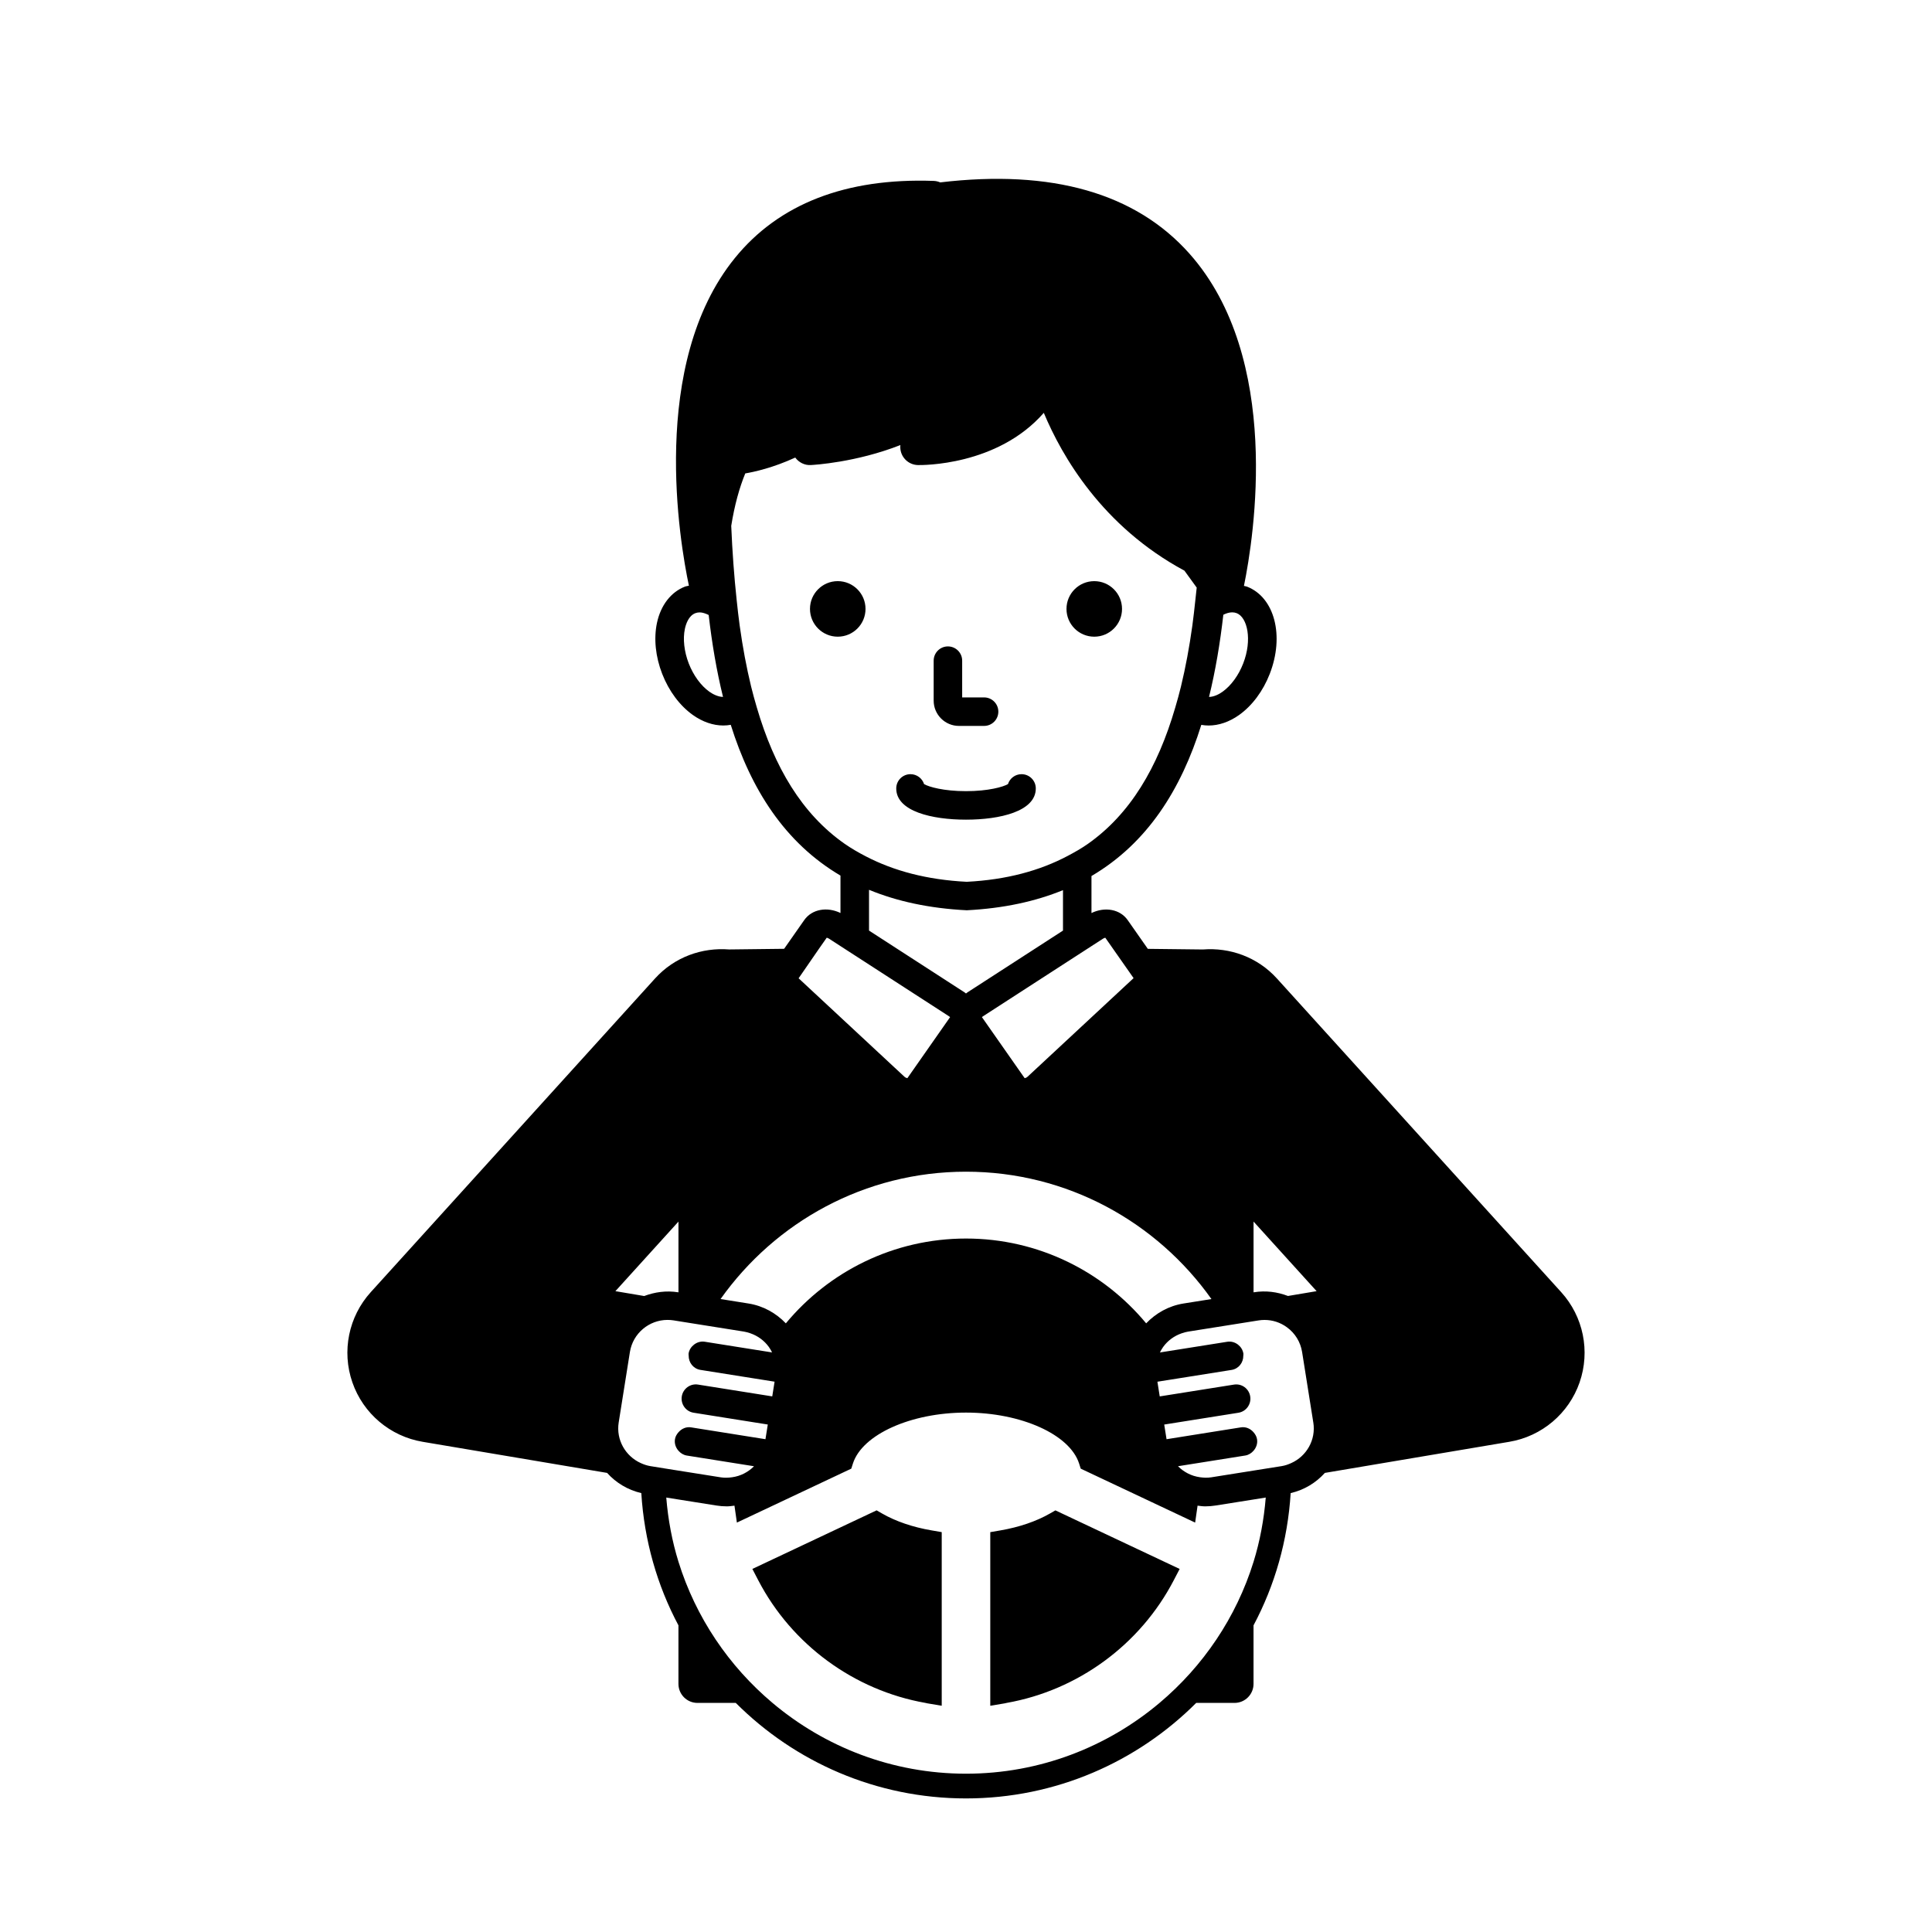
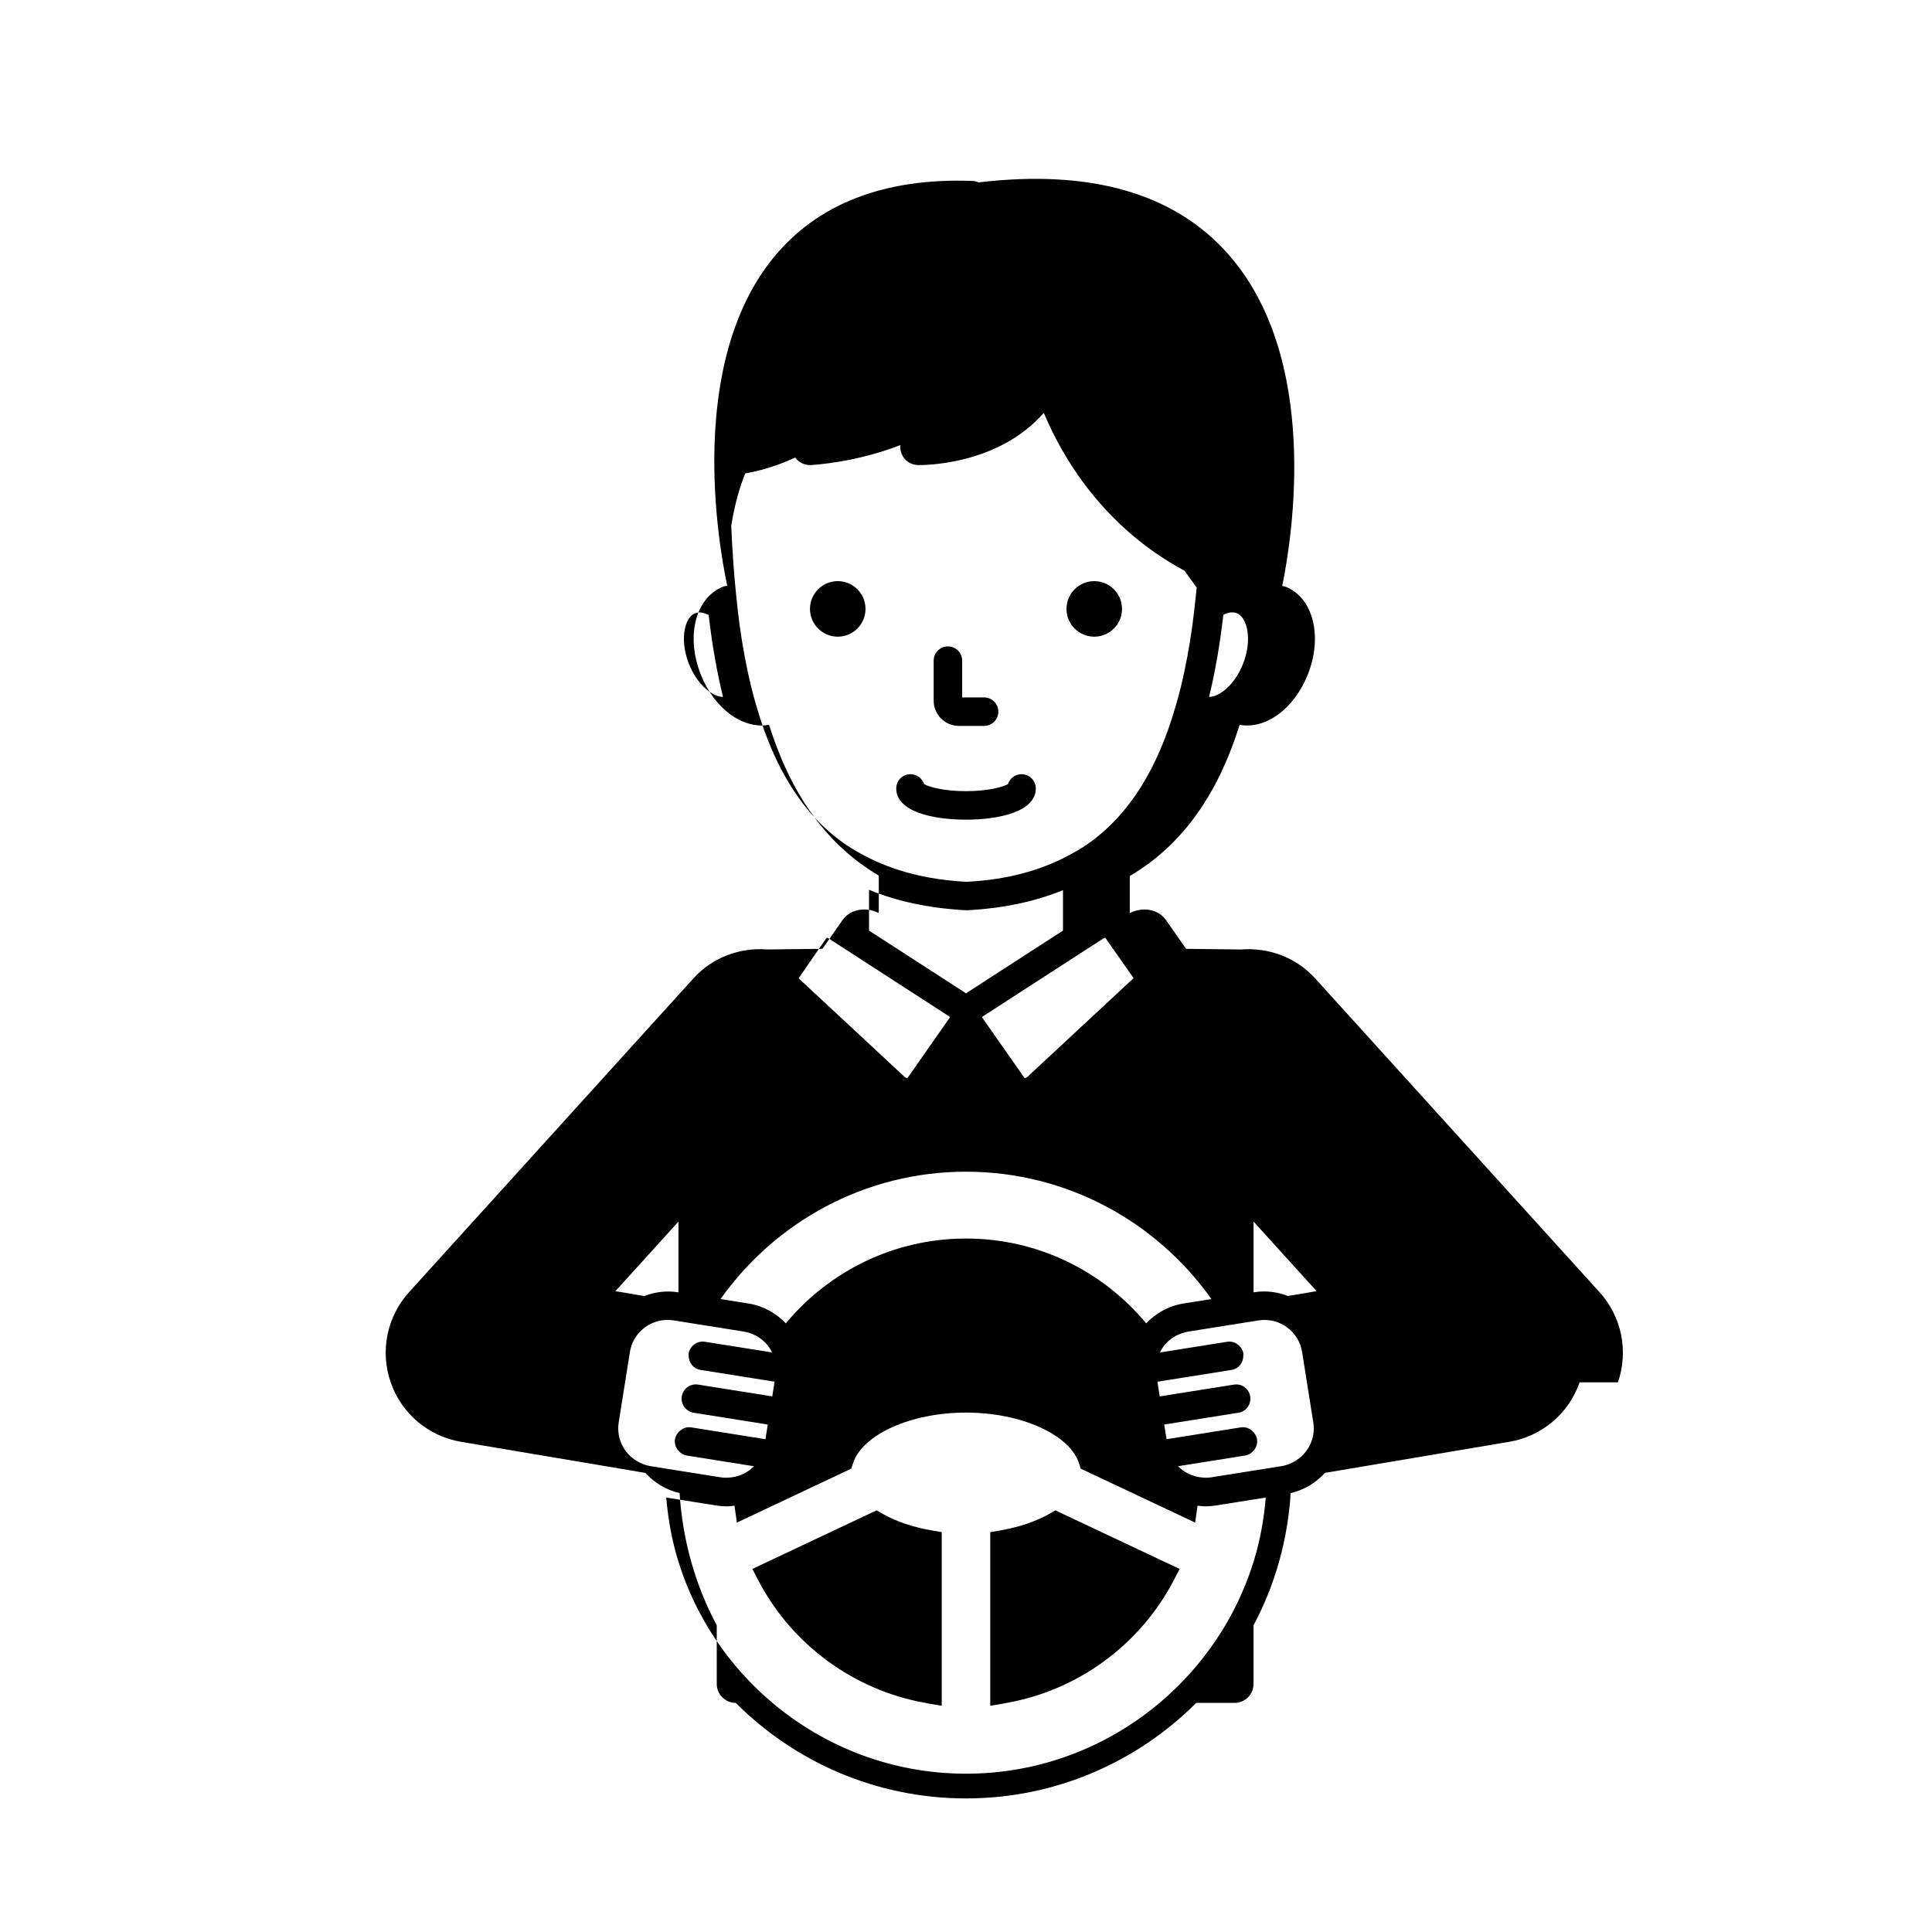
<svg xmlns="http://www.w3.org/2000/svg" fill="#000000" width="800px" height="800px" version="1.1" viewBox="144 144 512 512">
-   <path d="m426.63 305.37c0-4.062 3.293-7.359 7.359-7.359 4.062 0 7.359 3.293 7.359 7.359 0 4.062-3.293 7.359-7.359 7.359-4.066 0-7.359-3.293-7.359-7.359zm-48.84 239.74-1.48-0.852-32.926 15.527 1.57 3.019c8.875 17.055 25.398 29.145 44.258 32.477 0.184 0.031 0.355 0.094 0.539 0.121l3.816 0.641v-46.012l-2.719-0.469c-4.949-0.848-9.465-2.387-13.059-4.453zm44.422 0.004c-3.602 2.062-8.117 3.602-13.059 4.453l-2.719 0.469v46.012l3.816-0.641c0.184-0.031 0.355-0.09 0.539-0.121 18.863-3.332 35.383-15.422 44.258-32.477l1.574-3.019-32.926-15.523zm-24.086-208.74h6.668c2.086 0 3.777-1.691 3.777-3.777 0-2.086-1.691-3.777-3.777-3.777h-5.809v-9.738c0-2.086-1.691-3.777-3.777-3.777-2.086 0-3.777 1.691-3.777 3.777v10.594c-0.004 3.691 3.004 6.699 6.695 6.699zm164.49 173.96c-2.867 8.266-10.008 14.309-18.633 15.758l-48.879 8.242c-2.344 2.606-5.445 4.508-9.062 5.352-0.785 12.598-4.211 24.48-9.844 35.051v15.512c0 2.781-2.254 5.039-5.039 5.039h-10.152c-15.629 15.633-37.211 25.312-61.008 25.312-23.801 0-45.383-9.684-61.012-25.312h-10.152c-2.781 0-5.039-2.254-5.039-5.039v-15.512c-5.637-10.57-9.059-22.453-9.844-35.051-3.617-0.844-6.719-2.746-9.062-5.352l-48.879-8.242c-8.621-1.453-15.766-7.492-18.629-15.758-2.867-8.262-0.992-17.426 4.879-23.906l75.336-83.125c5.18-5.715 12.484-8.25 19.621-7.688l14.586-0.172 5.324-7.606c2.051-2.93 6.09-3.594 9.609-1.883v-9.914c-14.777-8.707-23.719-22.895-29.078-39.957-0.648 0.121-1.312 0.18-1.984 0.18-2.68 0-5.477-0.949-8.066-2.789-3.457-2.465-6.344-6.332-8.117-10.887-1.777-4.562-2.269-9.359-1.387-13.516 0.992-4.66 3.691-8.164 7.41-9.609 0.34-0.133 0.707-0.152 1.055-0.246-2.379-11.234-10.656-58.707 12.184-86.836 11.656-14.359 29.41-21.258 52.668-20.438 0.613 0.02 1.203 0.156 1.746 0.395 29.609-3.516 51.812 2.848 66.066 18.898 24.598 27.699 17.09 75.031 14.426 88.039 0.27 0.082 0.551 0.09 0.816 0.191 7.316 2.852 9.957 13.008 6.023 23.125-1.777 4.559-4.66 8.426-8.121 10.891-2.59 1.84-5.387 2.789-8.07 2.789-0.656 0-1.309-0.059-1.945-0.176-5.356 17.133-14.305 31.363-29.109 40.062v9.809c3.519-1.711 7.562-1.051 9.613 1.891l5.32 7.598 14.578 0.168c7.141-0.566 14.449 1.969 19.637 7.688l75.336 83.125c5.875 6.473 7.742 15.641 4.879 23.898zm-98.207-181.64c1.41-0.02 2.789-0.809 3.586-1.383 2.242-1.598 4.234-4.32 5.461-7.477 2.457-6.297 1.117-12.234-1.723-13.34-0.391-0.148-0.789-0.215-1.188-0.215-0.832 0-1.645 0.289-2.348 0.637-0.859 7.535-2.086 14.84-3.789 21.777zm-128.8-0.004c-1.707-6.918-2.934-14.199-3.801-21.711-0.836-0.406-1.652-0.688-2.379-0.688-0.414 0-0.809 0.07-1.164 0.207-1.785 0.695-2.496 2.894-2.762 4.144-0.57 2.691-0.195 6.043 1.031 9.199 1.23 3.152 3.219 5.879 5.461 7.473 0.812 0.57 2.203 1.359 3.613 1.375zm97.652 66.039-1.105 0.715-2.672 1.727-10.438 6.75-14.57 9.426c-0.109 0.07-0.191 0.141-0.254 0.203l11.324 16.176c0.195-0.031 0.5-0.129 0.777-0.391l28.039-26.074c0.02-0.016 0.035-0.031 0.051-0.047l-5.441-7.769-2.051-2.93c-0.145 0.016-0.348 0.078-0.574 0.223zm-24.773 7.019 9.75-6.305 7.465-4.828v-10.719c-7.269 2.973-15.699 4.836-25.512 5.336-9.973-0.504-18.527-2.394-25.891-5.422v10.805l7.465 4.828 9.75 6.305 6.465 4.184 1.652 1.066c0.133 0.086 0.238 0.199 0.367 0.289 0.129-0.094 0.234-0.203 0.367-0.289l1.652-1.066zm-40.676-34.156c1.77 1.242 3.676 2.332 5.644 3.352 7.41 3.848 16.188 6.207 26.734 6.742 10.57-0.539 19.352-2.945 26.754-6.859 1.844-0.973 3.644-1.992 5.309-3.16 11.266-7.906 18.562-20.27 23.195-36.141 0.531-1.82 1.055-3.66 1.516-5.574 1.227-5.078 2.231-10.453 3.019-16.148 0.305-2.211 0.555-4.508 0.801-6.809 0.117-1.094 0.25-2.164 0.355-3.277l-3.25-4.484c-21.809-11.734-32.508-30.422-37.27-41.828-12.344 14.117-32.363 13.855-33.359 13.84-2.176-0.051-4.043-1.559-4.547-3.676-0.129-0.547-0.16-1.094-0.102-1.625-11.77 4.617-22.898 5.254-23.738 5.297-1.605 0.105-3.195-0.695-4.121-1.984-5.91 2.723-10.926 3.812-13.25 4.203-1.543 3.766-2.836 8.359-3.719 13.895 0.289 6.856 0.77 13.402 1.438 19.645 0.246 2.301 0.496 4.602 0.805 6.816 0.789 5.676 1.793 11.035 3.019 16.098 0.465 1.914 0.988 3.754 1.52 5.578 4.641 15.844 11.953 28.188 23.246 36.102zm-12.172 35.664 28.035 26.078c0.281 0.262 0.59 0.359 0.789 0.391l11.32-16.176c-0.062-0.062-0.145-0.137-0.254-0.203l-6.664-4.309-7.91-5.117-10.438-6.75-2.672-1.727-1.105-0.715-3.078-1.992c-0.23-0.148-0.438-0.207-0.578-0.227l-2.055 2.934zm-20.684 85.004 7.391 1.18c3.949 0.629 7.336 2.57 9.91 5.262 11.391-13.719 28.562-22.477 47.746-22.477 19.18 0 36.352 8.754 47.742 22.473 2.574-2.688 5.961-4.629 9.906-5.258l7.394-1.176c-14.465-20.387-38.199-33.754-65.043-33.754-26.844-0.004-50.582 13.363-65.047 33.75zm-27.867-2.09 7.633 1.289c2.777-1.051 5.824-1.488 8.957-0.996l0.121 0.02v-18.746zm13.195 47 3.516 0.559 10.898 1.73 0.316 0.051h0.004c1.016 0.16 2.012 0.117 2.981-0.02 1.145-0.16 2.231-0.496 3.234-1.02 0.957-0.496 1.832-1.129 2.586-1.902l-2.488-0.395-0.883-0.141-2.363-0.375-12.07-1.922c-0.906-0.145-1.652-0.633-2.215-1.277-0.715-0.816-1.109-1.895-0.926-3.051 0.113-0.723 0.477-1.32 0.926-1.836 0.832-0.961 2.074-1.531 3.398-1.297l11.656 1.855 3.231 0.516 3.231 0.512 0.832 0.133 0.707 0.113 0.391-2.457 0.227-1.434-1.375-0.219-6.492-1.031-11.785-1.875c-2.062-0.324-3.465-2.262-3.141-4.324 0.328-2.055 2.269-3.473 4.324-3.133l12.793 2.035 6.586 1.047 0.273 0.043 0.219-1.383 0.207-1.309 0.191-1.203-0.359-0.059-2.258-0.359-3.375-0.535-13.66-2.172c-1.875-0.297-3.137-1.938-3.117-3.781 0.004-0.184-0.051-0.355-0.023-0.543 0.156-0.98 0.695-1.793 1.422-2.359 0.801-0.629 1.832-0.953 2.902-0.773l15.406 2.449 0.793 0.125 1.605 0.254c-0.254-0.512-0.531-1.008-0.867-1.469-1.195-1.652-2.898-2.922-4.906-3.609-0.543-0.188-1.098-0.352-1.684-0.445l-10.629-1.691-3.488-0.555-3.238-0.516-0.141-0.023-1.164-0.188c-0.535-0.082-1.066-0.121-1.59-0.121-4.875 0-9.184 3.551-9.973 8.516l-2.969 18.668c-0.73 4.59 1.797 8.93 5.848 10.758 0.801 0.359 1.637 0.66 2.543 0.805l0.684 0.109zm159.15 7.695-3.234 0.516-10.027 1.594c-0.934 0.152-1.871 0.223-2.785 0.223-0.688 0-1.355-0.105-2.023-0.184-0.004 0.035-0.008 0.066-0.012 0.105l-0.629 4.383-30.32-14.297-0.434-1.359c-2.465-7.695-15.352-13.496-29.969-13.496-14.613 0-27.5 5.801-29.969 13.496l-0.434 1.359-30.316 14.297-0.629-4.383c-0.004-0.039-0.008-0.066-0.012-0.105-0.672 0.078-1.336 0.184-2.023 0.184-0.918 0-1.852-0.07-2.785-0.223l-10.031-1.594-3.238-0.516c0.484 5.871 1.547 11.578 3.238 17.023 4.582 14.758 13.363 27.672 24.914 37.398 13.879 11.688 31.766 18.762 51.289 18.762 19.52 0 37.406-7.074 51.285-18.762 11.555-9.73 20.336-22.648 24.918-37.414 1.684-5.441 2.746-11.145 3.227-17.008zm12.605-19.887-2.965-18.66c-0.422-2.668-1.859-5.004-4.043-6.59-1.742-1.27-3.797-1.93-5.914-1.93-0.531 0-1.066 0.039-1.605 0.129l-1.164 0.184-0.145 0.023-3.238 0.516-3.492 0.555-10.629 1.688c-0.586 0.094-1.141 0.258-1.684 0.445-2.008 0.688-3.711 1.957-4.906 3.609-0.332 0.461-0.613 0.957-0.863 1.469l1.602-0.254 0.793-0.125 15.402-2.449c1.07-0.18 2.094 0.133 2.891 0.746 0.734 0.57 1.277 1.395 1.434 2.387 0.031 0.188-0.023 0.359-0.023 0.543 0.023 1.844-1.238 3.488-3.113 3.781l-13.66 2.172-3.371 0.535-2.258 0.359-0.363 0.059 0.191 1.207 0.207 1.309 0.219 1.375 0.27-0.043 3.297-0.523 3.293-0.523 12.793-2.035c2.078-0.344 4 1.074 4.324 3.133 0.328 2.062-1.074 4-3.133 4.324l-11.789 1.875-3.246 0.516-3.25 0.516-1.371 0.219 0.227 1.43 0.391 2.457 0.707-0.113 0.828-0.133 3.234-0.516 3.231-0.516 11.652-1.855c1.34-0.234 2.574 0.332 3.402 1.289 0.449 0.52 0.809 1.121 0.926 1.844 0.184 1.156-0.211 2.234-0.926 3.051-0.562 0.641-1.305 1.133-2.211 1.273l-12.074 1.922-2.367 0.375-0.883 0.141-2.484 0.395c0.754 0.77 1.629 1.398 2.582 1.895 1.004 0.523 2.09 0.859 3.234 1.023 0.973 0.137 1.965 0.184 2.981 0.023l0.316-0.051 10.902-1.734 3.512-0.559 3.254-0.516 0.684-0.109c0.906-0.145 1.742-0.441 2.543-0.805 4.055-1.816 6.582-6.156 5.852-10.75zm0.875-34.809-16.711-18.441v18.754l0.121-0.02c3.098-0.504 6.16-0.102 9 0.984zm-92.914-124.95c8.941 0 18.496-2.176 18.496-8.277 0-2.086-1.691-3.777-3.777-3.777-1.688 0-3.113 1.102-3.598 2.629-1.266 0.746-5.238 1.871-11.117 1.871s-9.852-1.125-11.117-1.871c-0.488-1.523-1.914-2.629-3.598-2.629-2.086 0-3.777 1.691-3.777 3.777-0.004 6.106 9.551 8.277 18.488 8.277zm-26.629-55.852c0-4.062-3.293-7.359-7.359-7.359-4.062 0-7.359 3.293-7.359 7.359 0 4.062 3.293 7.359 7.359 7.359 4.066 0 7.359-3.293 7.359-7.359z" />
+   <path d="m426.63 305.37c0-4.062 3.293-7.359 7.359-7.359 4.062 0 7.359 3.293 7.359 7.359 0 4.062-3.293 7.359-7.359 7.359-4.066 0-7.359-3.293-7.359-7.359zm-48.84 239.74-1.48-0.852-32.926 15.527 1.57 3.019c8.875 17.055 25.398 29.145 44.258 32.477 0.184 0.031 0.355 0.094 0.539 0.121l3.816 0.641v-46.012l-2.719-0.469c-4.949-0.848-9.465-2.387-13.059-4.453zm44.422 0.004c-3.602 2.062-8.117 3.602-13.059 4.453l-2.719 0.469v46.012l3.816-0.641c0.184-0.031 0.355-0.09 0.539-0.121 18.863-3.332 35.383-15.422 44.258-32.477l1.574-3.019-32.926-15.523zm-24.086-208.74h6.668c2.086 0 3.777-1.691 3.777-3.777 0-2.086-1.691-3.777-3.777-3.777h-5.809v-9.738c0-2.086-1.691-3.777-3.777-3.777-2.086 0-3.777 1.691-3.777 3.777v10.594c-0.004 3.691 3.004 6.699 6.695 6.699zm164.49 173.96c-2.867 8.266-10.008 14.309-18.633 15.758l-48.879 8.242c-2.344 2.606-5.445 4.508-9.062 5.352-0.785 12.598-4.211 24.48-9.844 35.051v15.512c0 2.781-2.254 5.039-5.039 5.039h-10.152c-15.629 15.633-37.211 25.312-61.008 25.312-23.801 0-45.383-9.684-61.012-25.312c-2.781 0-5.039-2.254-5.039-5.039v-15.512c-5.637-10.57-9.059-22.453-9.844-35.051-3.617-0.844-6.719-2.746-9.062-5.352l-48.879-8.242c-8.621-1.453-15.766-7.492-18.629-15.758-2.867-8.262-0.992-17.426 4.879-23.906l75.336-83.125c5.18-5.715 12.484-8.25 19.621-7.688l14.586-0.172 5.324-7.606c2.051-2.93 6.09-3.594 9.609-1.883v-9.914c-14.777-8.707-23.719-22.895-29.078-39.957-0.648 0.121-1.312 0.18-1.984 0.18-2.68 0-5.477-0.949-8.066-2.789-3.457-2.465-6.344-6.332-8.117-10.887-1.777-4.562-2.269-9.359-1.387-13.516 0.992-4.66 3.691-8.164 7.41-9.609 0.34-0.133 0.707-0.152 1.055-0.246-2.379-11.234-10.656-58.707 12.184-86.836 11.656-14.359 29.41-21.258 52.668-20.438 0.613 0.02 1.203 0.156 1.746 0.395 29.609-3.516 51.812 2.848 66.066 18.898 24.598 27.699 17.09 75.031 14.426 88.039 0.27 0.082 0.551 0.09 0.816 0.191 7.316 2.852 9.957 13.008 6.023 23.125-1.777 4.559-4.66 8.426-8.121 10.891-2.59 1.84-5.387 2.789-8.07 2.789-0.656 0-1.309-0.059-1.945-0.176-5.356 17.133-14.305 31.363-29.109 40.062v9.809c3.519-1.711 7.562-1.051 9.613 1.891l5.32 7.598 14.578 0.168c7.141-0.566 14.449 1.969 19.637 7.688l75.336 83.125c5.875 6.473 7.742 15.641 4.879 23.898zm-98.207-181.64c1.41-0.02 2.789-0.809 3.586-1.383 2.242-1.598 4.234-4.32 5.461-7.477 2.457-6.297 1.117-12.234-1.723-13.34-0.391-0.148-0.789-0.215-1.188-0.215-0.832 0-1.645 0.289-2.348 0.637-0.859 7.535-2.086 14.84-3.789 21.777zm-128.8-0.004c-1.707-6.918-2.934-14.199-3.801-21.711-0.836-0.406-1.652-0.688-2.379-0.688-0.414 0-0.809 0.07-1.164 0.207-1.785 0.695-2.496 2.894-2.762 4.144-0.57 2.691-0.195 6.043 1.031 9.199 1.23 3.152 3.219 5.879 5.461 7.473 0.812 0.57 2.203 1.359 3.613 1.375zm97.652 66.039-1.105 0.715-2.672 1.727-10.438 6.75-14.57 9.426c-0.109 0.07-0.191 0.141-0.254 0.203l11.324 16.176c0.195-0.031 0.5-0.129 0.777-0.391l28.039-26.074c0.02-0.016 0.035-0.031 0.051-0.047l-5.441-7.769-2.051-2.93c-0.145 0.016-0.348 0.078-0.574 0.223zm-24.773 7.019 9.75-6.305 7.465-4.828v-10.719c-7.269 2.973-15.699 4.836-25.512 5.336-9.973-0.504-18.527-2.394-25.891-5.422v10.805l7.465 4.828 9.75 6.305 6.465 4.184 1.652 1.066c0.133 0.086 0.238 0.199 0.367 0.289 0.129-0.094 0.234-0.203 0.367-0.289l1.652-1.066zm-40.676-34.156c1.77 1.242 3.676 2.332 5.644 3.352 7.41 3.848 16.188 6.207 26.734 6.742 10.57-0.539 19.352-2.945 26.754-6.859 1.844-0.973 3.644-1.992 5.309-3.16 11.266-7.906 18.562-20.27 23.195-36.141 0.531-1.82 1.055-3.66 1.516-5.574 1.227-5.078 2.231-10.453 3.019-16.148 0.305-2.211 0.555-4.508 0.801-6.809 0.117-1.094 0.25-2.164 0.355-3.277l-3.25-4.484c-21.809-11.734-32.508-30.422-37.27-41.828-12.344 14.117-32.363 13.855-33.359 13.84-2.176-0.051-4.043-1.559-4.547-3.676-0.129-0.547-0.16-1.094-0.102-1.625-11.77 4.617-22.898 5.254-23.738 5.297-1.605 0.105-3.195-0.695-4.121-1.984-5.91 2.723-10.926 3.812-13.25 4.203-1.543 3.766-2.836 8.359-3.719 13.895 0.289 6.856 0.77 13.402 1.438 19.645 0.246 2.301 0.496 4.602 0.805 6.816 0.789 5.676 1.793 11.035 3.019 16.098 0.465 1.914 0.988 3.754 1.52 5.578 4.641 15.844 11.953 28.188 23.246 36.102zm-12.172 35.664 28.035 26.078c0.281 0.262 0.59 0.359 0.789 0.391l11.32-16.176c-0.062-0.062-0.145-0.137-0.254-0.203l-6.664-4.309-7.91-5.117-10.438-6.75-2.672-1.727-1.105-0.715-3.078-1.992c-0.23-0.148-0.438-0.207-0.578-0.227l-2.055 2.934zm-20.684 85.004 7.391 1.18c3.949 0.629 7.336 2.57 9.91 5.262 11.391-13.719 28.562-22.477 47.746-22.477 19.18 0 36.352 8.754 47.742 22.473 2.574-2.688 5.961-4.629 9.906-5.258l7.394-1.176c-14.465-20.387-38.199-33.754-65.043-33.754-26.844-0.004-50.582 13.363-65.047 33.75zm-27.867-2.09 7.633 1.289c2.777-1.051 5.824-1.488 8.957-0.996l0.121 0.02v-18.746zm13.195 47 3.516 0.559 10.898 1.73 0.316 0.051h0.004c1.016 0.16 2.012 0.117 2.981-0.02 1.145-0.16 2.231-0.496 3.234-1.02 0.957-0.496 1.832-1.129 2.586-1.902l-2.488-0.395-0.883-0.141-2.363-0.375-12.07-1.922c-0.906-0.145-1.652-0.633-2.215-1.277-0.715-0.816-1.109-1.895-0.926-3.051 0.113-0.723 0.477-1.32 0.926-1.836 0.832-0.961 2.074-1.531 3.398-1.297l11.656 1.855 3.231 0.516 3.231 0.512 0.832 0.133 0.707 0.113 0.391-2.457 0.227-1.434-1.375-0.219-6.492-1.031-11.785-1.875c-2.062-0.324-3.465-2.262-3.141-4.324 0.328-2.055 2.269-3.473 4.324-3.133l12.793 2.035 6.586 1.047 0.273 0.043 0.219-1.383 0.207-1.309 0.191-1.203-0.359-0.059-2.258-0.359-3.375-0.535-13.66-2.172c-1.875-0.297-3.137-1.938-3.117-3.781 0.004-0.184-0.051-0.355-0.023-0.543 0.156-0.98 0.695-1.793 1.422-2.359 0.801-0.629 1.832-0.953 2.902-0.773l15.406 2.449 0.793 0.125 1.605 0.254c-0.254-0.512-0.531-1.008-0.867-1.469-1.195-1.652-2.898-2.922-4.906-3.609-0.543-0.188-1.098-0.352-1.684-0.445l-10.629-1.691-3.488-0.555-3.238-0.516-0.141-0.023-1.164-0.188c-0.535-0.082-1.066-0.121-1.59-0.121-4.875 0-9.184 3.551-9.973 8.516l-2.969 18.668c-0.73 4.59 1.797 8.93 5.848 10.758 0.801 0.359 1.637 0.66 2.543 0.805l0.684 0.109zm159.15 7.695-3.234 0.516-10.027 1.594c-0.934 0.152-1.871 0.223-2.785 0.223-0.688 0-1.355-0.105-2.023-0.184-0.004 0.035-0.008 0.066-0.012 0.105l-0.629 4.383-30.32-14.297-0.434-1.359c-2.465-7.695-15.352-13.496-29.969-13.496-14.613 0-27.5 5.801-29.969 13.496l-0.434 1.359-30.316 14.297-0.629-4.383c-0.004-0.039-0.008-0.066-0.012-0.105-0.672 0.078-1.336 0.184-2.023 0.184-0.918 0-1.852-0.07-2.785-0.223l-10.031-1.594-3.238-0.516c0.484 5.871 1.547 11.578 3.238 17.023 4.582 14.758 13.363 27.672 24.914 37.398 13.879 11.688 31.766 18.762 51.289 18.762 19.52 0 37.406-7.074 51.285-18.762 11.555-9.73 20.336-22.648 24.918-37.414 1.684-5.441 2.746-11.145 3.227-17.008zm12.605-19.887-2.965-18.66c-0.422-2.668-1.859-5.004-4.043-6.59-1.742-1.27-3.797-1.93-5.914-1.93-0.531 0-1.066 0.039-1.605 0.129l-1.164 0.184-0.145 0.023-3.238 0.516-3.492 0.555-10.629 1.688c-0.586 0.094-1.141 0.258-1.684 0.445-2.008 0.688-3.711 1.957-4.906 3.609-0.332 0.461-0.613 0.957-0.863 1.469l1.602-0.254 0.793-0.125 15.402-2.449c1.07-0.18 2.094 0.133 2.891 0.746 0.734 0.57 1.277 1.395 1.434 2.387 0.031 0.188-0.023 0.359-0.023 0.543 0.023 1.844-1.238 3.488-3.113 3.781l-13.66 2.172-3.371 0.535-2.258 0.359-0.363 0.059 0.191 1.207 0.207 1.309 0.219 1.375 0.27-0.043 3.297-0.523 3.293-0.523 12.793-2.035c2.078-0.344 4 1.074 4.324 3.133 0.328 2.062-1.074 4-3.133 4.324l-11.789 1.875-3.246 0.516-3.25 0.516-1.371 0.219 0.227 1.43 0.391 2.457 0.707-0.113 0.828-0.133 3.234-0.516 3.231-0.516 11.652-1.855c1.34-0.234 2.574 0.332 3.402 1.289 0.449 0.52 0.809 1.121 0.926 1.844 0.184 1.156-0.211 2.234-0.926 3.051-0.562 0.641-1.305 1.133-2.211 1.273l-12.074 1.922-2.367 0.375-0.883 0.141-2.484 0.395c0.754 0.77 1.629 1.398 2.582 1.895 1.004 0.523 2.09 0.859 3.234 1.023 0.973 0.137 1.965 0.184 2.981 0.023l0.316-0.051 10.902-1.734 3.512-0.559 3.254-0.516 0.684-0.109c0.906-0.145 1.742-0.441 2.543-0.805 4.055-1.816 6.582-6.156 5.852-10.75zm0.875-34.809-16.711-18.441v18.754l0.121-0.02c3.098-0.504 6.16-0.102 9 0.984zm-92.914-124.95c8.941 0 18.496-2.176 18.496-8.277 0-2.086-1.691-3.777-3.777-3.777-1.688 0-3.113 1.102-3.598 2.629-1.266 0.746-5.238 1.871-11.117 1.871s-9.852-1.125-11.117-1.871c-0.488-1.523-1.914-2.629-3.598-2.629-2.086 0-3.777 1.691-3.777 3.777-0.004 6.106 9.551 8.277 18.488 8.277zm-26.629-55.852c0-4.062-3.293-7.359-7.359-7.359-4.062 0-7.359 3.293-7.359 7.359 0 4.062 3.293 7.359 7.359 7.359 4.066 0 7.359-3.293 7.359-7.359z" />
</svg>